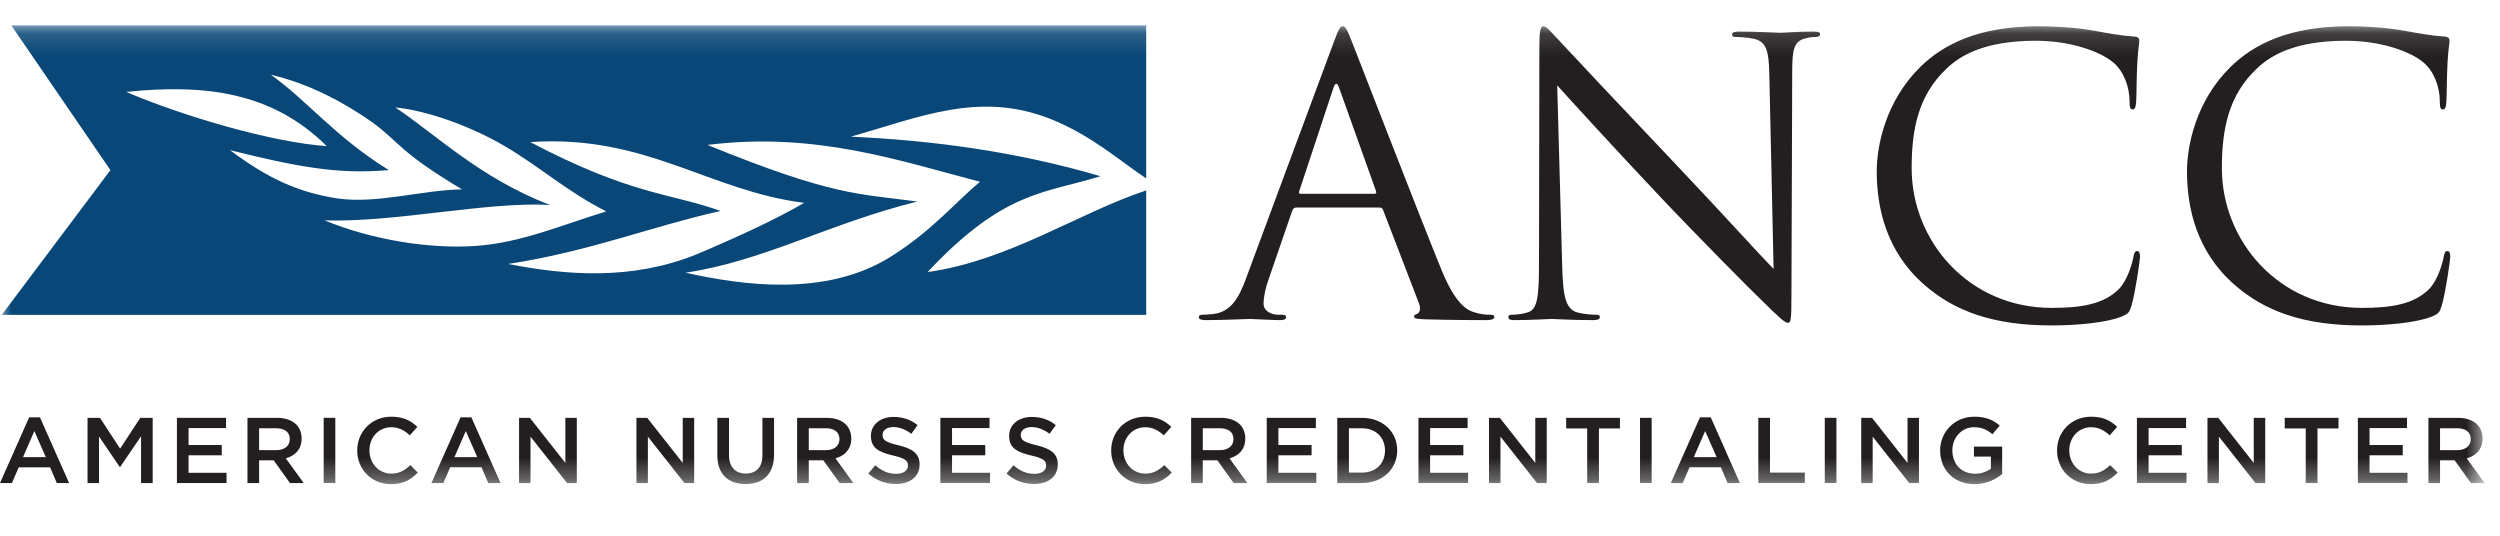
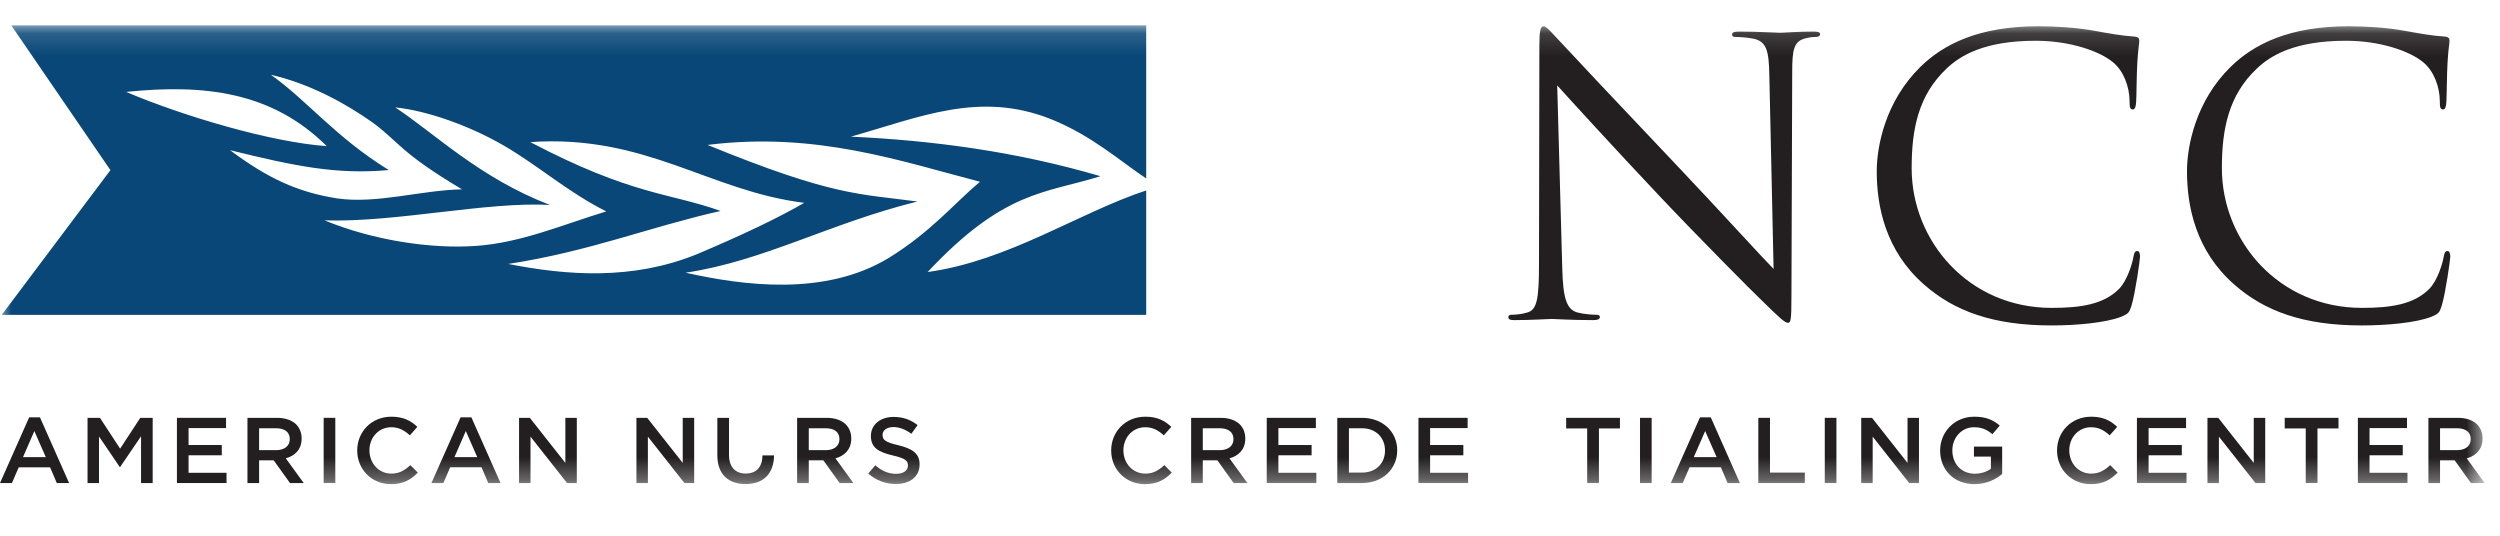
<svg xmlns="http://www.w3.org/2000/svg" width="112" height="24" viewBox="0 0 112 24" fill="none">
  <g id="logo_ancc_svg_new" clip-path="url(#clip0_3934_15048)">
    <g id="-">
      <g id="logo/ancc">
        <g id="Page-1">
          <path id="Fill-1" fill-rule="evenodd" clip-rule="evenodd" d="M1.306 18.697L0 21.64H0.534L0.84 20.935H2.243L2.545 21.64H3.096L1.79 18.697H1.306ZM1.539 19.311L2.052 20.48H1.031L1.539 19.311Z" fill="#231F20" />
          <path id="Fill-2" fill-rule="evenodd" clip-rule="evenodd" d="M6.285 18.719L5.381 20.1L4.478 18.719H3.922V21.64H4.435V19.553L5.365 20.923H5.381L6.319 19.545V21.64H6.84V18.719H6.285Z" fill="#231F20" />
          <path id="Fill-3" fill-rule="evenodd" clip-rule="evenodd" d="M7.926 18.719V21.64H10.149V21.181H8.448V20.397H9.936V19.937H8.448V19.178H10.127V18.719H7.926Z" fill="#231F20" />
          <g id="Group-41">
            <path id="Fill-4" fill-rule="evenodd" clip-rule="evenodd" d="M12.372 20.167C12.745 20.167 12.982 19.975 12.982 19.679V19.67C12.982 19.357 12.753 19.186 12.367 19.186H11.608V20.167H12.372ZM11.086 18.719H12.409C12.783 18.719 13.075 18.827 13.266 19.011C13.423 19.169 13.513 19.386 13.513 19.641V19.649C13.513 20.129 13.22 20.418 12.804 20.534L13.606 21.64H12.991L12.261 20.622H12.253H11.608V21.64H11.086V18.719Z" fill="#231F20" />
            <g id="Mask group">
              <mask id="mask0_3934_15048" style="mask-type:luminance" maskUnits="userSpaceOnUse" x="0" y="1" width="112" height="21">
                <g id="Group">
                  <path id="Vector" d="M0 21.691H111.313V1.139H0V21.691Z" fill="white" />
                </g>
              </mask>
              <g mask="url(#mask0_3934_15048)">
                <path id="Fill-6" fill-rule="evenodd" clip-rule="evenodd" d="M14.5 21.64H15.022V18.719H14.5V21.64Z" fill="#231F20" />
              </g>
            </g>
            <g id="Mask group_2">
              <mask id="mask1_3934_15048" style="mask-type:luminance" maskUnits="userSpaceOnUse" x="0" y="1" width="112" height="21">
                <g id="Group_2">
                  <path id="Vector_2" d="M0 21.691H111.313V1.139H0V21.691Z" fill="white" />
                </g>
              </mask>
              <g mask="url(#mask1_3934_15048)">
                <path id="Fill-8" fill-rule="evenodd" clip-rule="evenodd" d="M16.004 20.188V20.179C16.004 19.348 16.636 18.668 17.535 18.668C18.082 18.668 18.413 18.856 18.697 19.123L18.362 19.503C18.125 19.286 17.87 19.14 17.531 19.14C16.963 19.14 16.551 19.599 16.551 20.171V20.179C16.551 20.751 16.963 21.218 17.531 21.218C17.896 21.218 18.129 21.072 18.384 20.839L18.718 21.173C18.409 21.49 18.07 21.69 17.514 21.69C16.649 21.69 16.004 21.027 16.004 20.188Z" fill="#231F20" />
              </g>
            </g>
            <g id="Mask group_3">
              <mask id="mask2_3934_15048" style="mask-type:luminance" maskUnits="userSpaceOnUse" x="0" y="1" width="112" height="21">
                <g id="Group_3">
                  <path id="Vector_3" d="M0 21.691H111.313V1.139H0V21.691Z" fill="white" />
                </g>
              </mask>
              <g mask="url(#mask2_3934_15048)">
                <path id="Fill-9" fill-rule="evenodd" clip-rule="evenodd" d="M21.381 20.48L20.868 19.311L20.359 20.48H21.381ZM20.634 18.697H21.118L22.424 21.64H21.873L21.572 20.934H20.168L19.863 21.64H19.328L20.634 18.697Z" fill="#231F20" />
              </g>
            </g>
            <g id="Mask group_4">
              <mask id="mask3_3934_15048" style="mask-type:luminance" maskUnits="userSpaceOnUse" x="0" y="1" width="112" height="21">
                <g id="Group_4">
                  <path id="Vector_4" d="M0 21.691H111.313V1.139H0V21.691Z" fill="white" />
                </g>
              </mask>
              <g mask="url(#mask3_3934_15048)">
                <path id="Fill-10" fill-rule="evenodd" clip-rule="evenodd" d="M23.254 18.719H23.737L25.328 20.739V18.719H25.841V21.64H25.404L23.767 19.562V21.64H23.254V18.719Z" fill="#231F20" />
              </g>
            </g>
            <g id="Mask group_5">
              <mask id="mask4_3934_15048" style="mask-type:luminance" maskUnits="userSpaceOnUse" x="0" y="1" width="112" height="21">
                <g id="Group_5">
                  <path id="Vector_5" d="M0 21.691H111.313V1.139H0V21.691Z" fill="white" />
                </g>
              </mask>
              <g mask="url(#mask4_3934_15048)">
                <path id="Fill-11" fill-rule="evenodd" clip-rule="evenodd" d="M28.512 18.719H28.995L30.586 20.739V18.719H31.099V21.64H30.662L29.025 19.562V21.64H28.512V18.719Z" fill="#231F20" />
              </g>
            </g>
            <g id="Mask group_6">
              <mask id="mask5_3934_15048" style="mask-type:luminance" maskUnits="userSpaceOnUse" x="0" y="1" width="112" height="21">
                <g id="Group_6">
                  <path id="Vector_6" d="M0 21.691H111.313V1.139H0V21.691Z" fill="white" />
                </g>
              </mask>
              <g mask="url(#mask5_3934_15048)">
-                 <path id="Fill-12" fill-rule="evenodd" clip-rule="evenodd" d="M32.137 20.401V18.719H32.659V20.38C32.659 20.923 32.943 21.215 33.409 21.215C33.872 21.215 34.156 20.939 34.156 20.401V18.719H34.677V20.376C34.677 21.248 34.177 21.686 33.401 21.686C32.629 21.686 32.137 21.248 32.137 20.401Z" fill="#231F20" />
+                 <path id="Fill-12" fill-rule="evenodd" clip-rule="evenodd" d="M32.137 20.401V18.719H32.659V20.38C32.659 20.923 32.943 21.215 33.409 21.215C33.872 21.215 34.156 20.939 34.156 20.401H34.677V20.376C34.677 21.248 34.177 21.686 33.401 21.686C32.629 21.686 32.137 21.248 32.137 20.401Z" fill="#231F20" />
              </g>
            </g>
            <g id="Mask group_7">
              <mask id="mask6_3934_15048" style="mask-type:luminance" maskUnits="userSpaceOnUse" x="0" y="1" width="112" height="21">
                <g id="Group_7">
                  <path id="Vector_7" d="M0 21.691H111.313V1.139H0V21.691Z" fill="white" />
                </g>
              </mask>
              <g mask="url(#mask6_3934_15048)">
                <path id="Fill-13" fill-rule="evenodd" clip-rule="evenodd" d="M36.996 20.167C37.37 20.167 37.607 19.975 37.607 19.679V19.67C37.607 19.357 37.378 19.186 36.992 19.186H36.233V20.167H36.996ZM35.711 18.719H37.034C37.407 18.719 37.7 18.827 37.891 19.011C38.048 19.169 38.137 19.386 38.137 19.641V19.649C38.137 20.129 37.845 20.418 37.429 20.534L38.231 21.64H37.615L36.886 20.622H36.878H36.233V21.64H35.711V18.719Z" fill="#231F20" />
              </g>
            </g>
            <g id="Mask group_8">
              <mask id="mask7_3934_15048" style="mask-type:luminance" maskUnits="userSpaceOnUse" x="0" y="1" width="112" height="21">
                <g id="Group_8">
                  <path id="Vector_8" d="M0 21.691H111.313V1.139H0V21.691Z" fill="white" />
                </g>
              </mask>
              <g mask="url(#mask7_3934_15048)">
                <path id="Fill-14" fill-rule="evenodd" clip-rule="evenodd" d="M38.898 21.215L39.213 20.848C39.497 21.09 39.781 21.228 40.15 21.228C40.472 21.228 40.676 21.082 40.676 20.861V20.852C40.676 20.644 40.557 20.531 40.005 20.406C39.374 20.256 39.017 20.072 39.017 19.533V19.525C39.017 19.024 39.441 18.678 40.031 18.678C40.464 18.678 40.807 18.807 41.108 19.045L40.829 19.433C40.561 19.237 40.294 19.133 40.023 19.133C39.717 19.133 39.539 19.287 39.539 19.479V19.487C39.539 19.713 39.675 19.813 40.243 19.946C40.871 20.097 41.198 20.318 41.198 20.802V20.811C41.198 21.358 40.761 21.683 40.137 21.683C39.683 21.683 39.255 21.529 38.898 21.215Z" fill="#231F20" />
              </g>
            </g>
            <g id="Mask group_9">
              <mask id="mask8_3934_15048" style="mask-type:luminance" maskUnits="userSpaceOnUse" x="0" y="1" width="112" height="21">
                <g id="Group_9">
                  <path id="Vector_9" d="M0 21.691H111.313V1.139H0V21.691Z" fill="white" />
                </g>
              </mask>
              <g mask="url(#mask8_3934_15048)">
-                 <path id="Fill-15" fill-rule="evenodd" clip-rule="evenodd" d="M42.129 18.719H44.331V19.178H42.651V19.937H44.14V20.397H42.651V21.181H44.352V21.64H42.129V18.719Z" fill="#231F20" />
-               </g>
+                 </g>
            </g>
            <g id="Mask group_10">
              <mask id="mask9_3934_15048" style="mask-type:luminance" maskUnits="userSpaceOnUse" x="0" y="1" width="112" height="21">
                <g id="Group_10">
-                   <path id="Vector_10" d="M0 21.691H111.313V1.139H0V21.691Z" fill="white" />
-                 </g>
+                   </g>
              </mask>
              <g mask="url(#mask9_3934_15048)">
                <path id="Fill-16" fill-rule="evenodd" clip-rule="evenodd" d="M45.09 21.215L45.404 20.848C45.688 21.09 45.972 21.228 46.341 21.228C46.663 21.228 46.867 21.082 46.867 20.861V20.852C46.867 20.644 46.749 20.531 46.197 20.406C45.565 20.256 45.209 20.072 45.209 19.533V19.525C45.209 19.024 45.633 18.678 46.222 18.678C46.655 18.678 46.999 18.807 47.3 19.045L47.02 19.433C46.753 19.237 46.486 19.133 46.214 19.133C45.908 19.133 45.73 19.287 45.73 19.479V19.487C45.73 19.713 45.867 19.813 46.434 19.946C47.062 20.097 47.389 20.318 47.389 20.802V20.811C47.389 21.358 46.952 21.683 46.328 21.683C45.875 21.683 45.446 21.529 45.09 21.215Z" fill="#231F20" />
              </g>
            </g>
            <g id="Mask group_11">
              <mask id="mask10_3934_15048" style="mask-type:luminance" maskUnits="userSpaceOnUse" x="0" y="1" width="112" height="21">
                <g id="Group_11">
                  <path id="Vector_11" d="M0 21.691H111.313V1.139H0V21.691Z" fill="white" />
                </g>
              </mask>
              <g mask="url(#mask10_3934_15048)">
                <path id="Fill-17" fill-rule="evenodd" clip-rule="evenodd" d="M49.781 20.188V20.179C49.781 19.348 50.413 18.668 51.313 18.668C51.86 18.668 52.191 18.856 52.475 19.123L52.139 19.503C51.902 19.286 51.648 19.14 51.308 19.14C50.74 19.14 50.329 19.599 50.329 20.171V20.179C50.329 20.751 50.74 21.218 51.308 21.218C51.673 21.218 51.906 21.072 52.161 20.839L52.496 21.173C52.187 21.49 51.847 21.69 51.291 21.69C50.426 21.69 49.781 21.027 49.781 20.188Z" fill="#231F20" />
              </g>
            </g>
            <g id="Mask group_12">
              <mask id="mask11_3934_15048" style="mask-type:luminance" maskUnits="userSpaceOnUse" x="0" y="1" width="112" height="21">
                <g id="Group_12">
                  <path id="Vector_12" d="M0 21.691H111.313V1.139H0V21.691Z" fill="white" />
                </g>
              </mask>
              <g mask="url(#mask11_3934_15048)">
                <path id="Fill-18" fill-rule="evenodd" clip-rule="evenodd" d="M54.648 20.167C55.021 20.167 55.259 19.975 55.259 19.679V19.67C55.259 19.357 55.03 19.186 54.644 19.186H53.885V20.167H54.648ZM53.363 18.719H54.687C55.06 18.719 55.352 18.827 55.543 19.011C55.7 19.169 55.789 19.386 55.789 19.641V19.649C55.789 20.129 55.497 20.418 55.081 20.534L55.883 21.64H55.267L54.538 20.622H54.529H53.885V21.64H53.363V18.719Z" fill="#231F20" />
              </g>
            </g>
            <g id="Mask group_13">
              <mask id="mask12_3934_15048" style="mask-type:luminance" maskUnits="userSpaceOnUse" x="0" y="1" width="112" height="21">
                <g id="Group_13">
                  <path id="Vector_13" d="M0 21.691H111.313V1.139H0V21.691Z" fill="white" />
                </g>
              </mask>
              <g mask="url(#mask12_3934_15048)">
                <path id="Fill-19" fill-rule="evenodd" clip-rule="evenodd" d="M56.75 18.719H58.951V19.178H57.272V19.937H58.76V20.397H57.272V21.181H58.972V21.64H56.75V18.719Z" fill="#231F20" />
              </g>
            </g>
            <g id="Mask group_14">
              <mask id="mask13_3934_15048" style="mask-type:luminance" maskUnits="userSpaceOnUse" x="0" y="1" width="112" height="21">
                <g id="Group_14">
                  <path id="Vector_14" d="M0 21.691H111.313V1.139H0V21.691Z" fill="white" />
                </g>
              </mask>
              <g mask="url(#mask13_3934_15048)">
                <path id="Fill-20" fill-rule="evenodd" clip-rule="evenodd" d="M61.017 21.173C61.641 21.173 62.048 20.76 62.048 20.188V20.18C62.048 19.608 61.641 19.186 61.017 19.186H60.432V21.173H61.017ZM59.91 18.719H61.017C61.95 18.719 62.595 19.349 62.595 20.171V20.18C62.595 21.002 61.95 21.64 61.017 21.64H59.91V18.719Z" fill="#231F20" />
              </g>
            </g>
            <g id="Mask group_15">
              <mask id="mask14_3934_15048" style="mask-type:luminance" maskUnits="userSpaceOnUse" x="0" y="1" width="112" height="21">
                <g id="Group_15">
                  <path id="Vector_15" d="M0 21.691H111.313V1.139H0V21.691Z" fill="white" />
                </g>
              </mask>
              <g mask="url(#mask14_3934_15048)">
                <path id="Fill-21" fill-rule="evenodd" clip-rule="evenodd" d="M63.547 18.719H65.749V19.178H64.069V19.937H65.558V20.397H64.069V21.181H65.77V21.64H63.547V18.719Z" fill="#231F20" />
              </g>
            </g>
            <g id="Mask group_16">
              <mask id="mask15_3934_15048" style="mask-type:luminance" maskUnits="userSpaceOnUse" x="0" y="1" width="112" height="21">
                <g id="Group_16">
-                   <path id="Vector_16" d="M0 21.691H111.313V1.139H0V21.691Z" fill="white" />
-                 </g>
+                   </g>
              </mask>
              <g mask="url(#mask15_3934_15048)">
                <path id="Fill-22" fill-rule="evenodd" clip-rule="evenodd" d="M66.707 18.719H67.191L68.781 20.739V18.719H69.294V21.64H68.858L67.221 19.562V21.64H66.707V18.719Z" fill="#231F20" />
              </g>
            </g>
            <g id="Mask group_17">
              <mask id="mask16_3934_15048" style="mask-type:luminance" maskUnits="userSpaceOnUse" x="0" y="1" width="112" height="21">
                <g id="Group_17">
                  <path id="Vector_17" d="M0 21.691H111.313V1.139H0V21.691Z" fill="white" />
                </g>
              </mask>
              <g mask="url(#mask16_3934_15048)">
                <path id="Fill-23" fill-rule="evenodd" clip-rule="evenodd" d="M71.106 19.194H70.164V18.719H72.573V19.194H71.632V21.64H71.106V19.194Z" fill="#231F20" />
              </g>
            </g>
            <g id="Mask group_18">
              <mask id="mask17_3934_15048" style="mask-type:luminance" maskUnits="userSpaceOnUse" x="0" y="1" width="112" height="21">
                <g id="Group_18">
                  <path id="Vector_18" d="M0 21.691H111.313V1.139H0V21.691Z" fill="white" />
                </g>
              </mask>
              <g mask="url(#mask17_3934_15048)">
                <path id="Fill-24" fill-rule="evenodd" clip-rule="evenodd" d="M73.473 21.64H73.994V18.719H73.473V21.64Z" fill="#231F20" />
              </g>
            </g>
            <g id="Mask group_19">
              <mask id="mask18_3934_15048" style="mask-type:luminance" maskUnits="userSpaceOnUse" x="0" y="1" width="112" height="21">
                <g id="Group_19">
                  <path id="Vector_19" d="M0 21.691H111.313V1.139H0V21.691Z" fill="white" />
                </g>
              </mask>
              <g mask="url(#mask18_3934_15048)">
                <path id="Fill-25" fill-rule="evenodd" clip-rule="evenodd" d="M76.905 20.48L76.391 19.311L75.882 20.48H76.905ZM76.159 18.697H76.642L77.948 21.64H77.396L77.096 20.934H75.692L75.386 21.64H74.852L76.159 18.697Z" fill="#231F20" />
              </g>
            </g>
            <g id="Mask group_20">
              <mask id="mask19_3934_15048" style="mask-type:luminance" maskUnits="userSpaceOnUse" x="0" y="1" width="112" height="21">
                <g id="Group_20">
                  <path id="Vector_20" d="M0 21.691H111.313V1.139H0V21.691Z" fill="white" />
                </g>
              </mask>
              <g mask="url(#mask19_3934_15048)">
                <path id="Fill-26" fill-rule="evenodd" clip-rule="evenodd" d="M78.773 18.719H79.295V21.173H80.856V21.64H78.773V18.719Z" fill="#231F20" />
              </g>
            </g>
            <g id="Mask group_21">
              <mask id="mask20_3934_15048" style="mask-type:luminance" maskUnits="userSpaceOnUse" x="0" y="1" width="112" height="21">
                <g id="Group_21">
                  <path id="Vector_21" d="M0 21.691H111.313V1.139H0V21.691Z" fill="white" />
                </g>
              </mask>
              <g mask="url(#mask20_3934_15048)">
                <path id="Fill-27" fill-rule="evenodd" clip-rule="evenodd" d="M81.75 21.64H82.272V18.719H81.75V21.64Z" fill="#231F20" />
              </g>
            </g>
            <g id="Mask group_22">
              <mask id="mask21_3934_15048" style="mask-type:luminance" maskUnits="userSpaceOnUse" x="0" y="1" width="112" height="21">
                <g id="Group_22">
                  <path id="Vector_22" d="M0 21.691H111.313V1.139H0V21.691Z" fill="white" />
                </g>
              </mask>
              <g mask="url(#mask21_3934_15048)">
                <path id="Fill-28" fill-rule="evenodd" clip-rule="evenodd" d="M83.383 18.719H83.866L85.457 20.739V18.719H85.97V21.64H85.533L83.896 19.562V21.64H83.383V18.719Z" fill="#231F20" />
              </g>
            </g>
            <g id="Mask group_23">
              <mask id="mask22_3934_15048" style="mask-type:luminance" maskUnits="userSpaceOnUse" x="0" y="1" width="112" height="21">
                <g id="Group_23">
                  <path id="Vector_23" d="M0 21.691H111.313V1.139H0V21.691Z" fill="white" />
                </g>
              </mask>
              <g mask="url(#mask22_3934_15048)">
                <path id="Fill-29" fill-rule="evenodd" clip-rule="evenodd" d="M86.918 20.188V20.179C86.918 19.361 87.554 18.668 88.449 18.668C88.967 18.668 89.285 18.81 89.59 19.064L89.259 19.453C89.031 19.261 88.806 19.14 88.428 19.14C87.88 19.14 87.465 19.611 87.465 20.171V20.179C87.465 20.78 87.868 21.223 88.475 21.223C88.754 21.223 89.009 21.135 89.192 21.001V20.455H88.432V20.008H89.697V21.235C89.404 21.482 88.984 21.69 88.457 21.69C87.529 21.69 86.918 21.039 86.918 20.188Z" fill="#231F20" />
              </g>
            </g>
            <g id="Mask group_24">
              <mask id="mask23_3934_15048" style="mask-type:luminance" maskUnits="userSpaceOnUse" x="0" y="1" width="112" height="21">
                <g id="Group_24">
                  <path id="Vector_24" d="M0 21.691H111.313V1.139H0V21.691Z" fill="white" />
                </g>
              </mask>
              <g mask="url(#mask23_3934_15048)">
                <path id="Fill-30" fill-rule="evenodd" clip-rule="evenodd" d="M92.156 20.188V20.179C92.156 19.348 92.788 18.668 93.688 18.668C94.235 18.668 94.565 18.856 94.85 19.123L94.514 19.503C94.277 19.286 94.023 19.14 93.683 19.14C93.115 19.14 92.704 19.599 92.704 20.171V20.179C92.704 20.751 93.115 21.218 93.683 21.218C94.048 21.218 94.281 21.072 94.536 20.839L94.871 21.173C94.562 21.49 94.222 21.69 93.666 21.69C92.801 21.69 92.156 21.027 92.156 20.188Z" fill="#231F20" />
              </g>
            </g>
            <g id="Mask group_25">
              <mask id="mask24_3934_15048" style="mask-type:luminance" maskUnits="userSpaceOnUse" x="0" y="1" width="112" height="21">
                <g id="Group_25">
                  <path id="Vector_25" d="M0 21.691H111.313V1.139H0V21.691Z" fill="white" />
                </g>
              </mask>
              <g mask="url(#mask24_3934_15048)">
                <path id="Fill-31" fill-rule="evenodd" clip-rule="evenodd" d="M95.734 18.719H97.936V19.178H96.257V19.937H97.745V20.397H96.257V21.181H97.957V21.64H95.734V18.719Z" fill="#231F20" />
              </g>
            </g>
            <g id="Mask group_26">
              <mask id="mask25_3934_15048" style="mask-type:luminance" maskUnits="userSpaceOnUse" x="0" y="1" width="112" height="21">
                <g id="Group_26">
                  <path id="Vector_26" d="M0 21.691H111.313V1.139H0V21.691Z" fill="white" />
                </g>
              </mask>
              <g mask="url(#mask25_3934_15048)">
                <path id="Fill-32" fill-rule="evenodd" clip-rule="evenodd" d="M98.894 18.719H99.378L100.968 20.739V18.719H101.482V21.64H101.045L99.407 19.562V21.64H98.894V18.719Z" fill="#231F20" />
              </g>
            </g>
            <g id="Mask group_27">
              <mask id="mask26_3934_15048" style="mask-type:luminance" maskUnits="userSpaceOnUse" x="0" y="1" width="112" height="21">
                <g id="Group_27">
                  <path id="Vector_27" d="M0 21.691H111.313V1.139H0V21.691Z" fill="white" />
                </g>
              </mask>
              <g mask="url(#mask26_3934_15048)">
                <path id="Fill-33" fill-rule="evenodd" clip-rule="evenodd" d="M103.297 19.194H102.355V18.719H104.765V19.194H103.823V21.64H103.297V19.194Z" fill="#231F20" />
              </g>
            </g>
            <g id="Mask group_28">
              <mask id="mask27_3934_15048" style="mask-type:luminance" maskUnits="userSpaceOnUse" x="0" y="1" width="112" height="21">
                <g id="Group_28">
                  <path id="Vector_28" d="M0 21.691H111.313V1.139H0V21.691Z" fill="white" />
                </g>
              </mask>
              <g mask="url(#mask27_3934_15048)">
                <path id="Fill-34" fill-rule="evenodd" clip-rule="evenodd" d="M105.633 18.719H107.834V19.178H106.155V19.937H107.643V20.397H106.155V21.181H107.855V21.64H105.633V18.719Z" fill="#231F20" />
              </g>
            </g>
            <g id="Mask group_29">
              <mask id="mask28_3934_15048" style="mask-type:luminance" maskUnits="userSpaceOnUse" x="0" y="1" width="112" height="21">
                <g id="Group_29">
                  <path id="Vector_29" d="M0 21.691H111.313V1.139H0V21.691Z" fill="white" />
                </g>
              </mask>
              <g mask="url(#mask28_3934_15048)">
                <path id="Fill-35" fill-rule="evenodd" clip-rule="evenodd" d="M110.078 20.167C110.451 20.167 110.689 19.975 110.689 19.679V19.67C110.689 19.357 110.46 19.186 110.074 19.186H109.314V20.167H110.078ZM108.793 18.719H110.116C110.49 18.719 110.782 18.827 110.973 19.011C111.13 19.169 111.219 19.386 111.219 19.641V19.649C111.219 20.129 110.926 20.418 110.511 20.534L111.312 21.64H110.697L109.968 20.622H109.959H109.314V21.64H108.793V18.719Z" fill="#231F20" />
              </g>
            </g>
            <g id="Mask group_30">
              <mask id="mask29_3934_15048" style="mask-type:luminance" maskUnits="userSpaceOnUse" x="0" y="1" width="112" height="21">
                <g id="Group_30">
-                   <path id="Vector_30" d="M0 21.691H111.313V1.139H0V21.691Z" fill="white" />
-                 </g>
+                   </g>
              </mask>
              <g mask="url(#mask29_3934_15048)">
                <path id="Fill-36" fill-rule="evenodd" clip-rule="evenodd" d="M61.577 8.681C61.664 8.681 61.664 8.63 61.646 8.562L59.996 3.945C59.909 3.689 59.822 3.689 59.735 3.945L58.206 8.562C58.172 8.647 58.206 8.681 58.258 8.681H61.577ZM59.77 1.843C59.978 1.278 60.048 1.176 60.152 1.176C60.257 1.176 60.326 1.261 60.535 1.791C60.795 2.441 63.523 9.502 64.583 12.101C65.208 13.623 65.712 13.896 66.076 13.999C66.337 14.084 66.598 14.101 66.772 14.101C66.876 14.101 66.945 14.118 66.945 14.204C66.945 14.306 66.789 14.341 66.598 14.341C66.337 14.341 65.069 14.341 63.87 14.306C63.54 14.289 63.349 14.289 63.349 14.187C63.349 14.118 63.401 14.084 63.471 14.067C63.575 14.033 63.679 13.879 63.575 13.605L61.959 9.399C61.924 9.331 61.89 9.297 61.803 9.297H58.068C57.981 9.297 57.929 9.348 57.894 9.434L56.852 12.46C56.695 12.887 56.608 13.297 56.608 13.605C56.608 13.948 56.973 14.101 57.269 14.101H57.442C57.564 14.101 57.616 14.135 57.616 14.204C57.616 14.306 57.512 14.341 57.355 14.341C56.938 14.341 56.192 14.289 56 14.289C55.809 14.289 54.854 14.341 54.037 14.341C53.811 14.341 53.707 14.306 53.707 14.204C53.707 14.135 53.776 14.101 53.863 14.101C53.985 14.101 54.228 14.084 54.367 14.067C55.166 13.964 55.514 13.315 55.827 12.46L59.77 1.843Z" fill="#231F20" />
              </g>
            </g>
            <g id="Mask group_31">
              <mask id="mask30_3934_15048" style="mask-type:luminance" maskUnits="userSpaceOnUse" x="0" y="1" width="112" height="21">
                <g id="Group_31">
                  <path id="Vector_31" d="M0 21.691H111.313V1.139H0V21.691Z" fill="white" />
                </g>
              </mask>
              <g mask="url(#mask30_3934_15048)">
                <path id="Fill-37" fill-rule="evenodd" clip-rule="evenodd" d="M69.989 12.015C70.024 13.418 70.198 13.862 70.667 13.999C70.997 14.084 71.379 14.101 71.535 14.101C71.622 14.101 71.674 14.136 71.674 14.204C71.674 14.306 71.57 14.341 71.362 14.341C70.371 14.341 69.676 14.289 69.52 14.289C69.364 14.289 68.634 14.341 67.852 14.341C67.678 14.341 67.574 14.324 67.574 14.204C67.574 14.136 67.626 14.101 67.713 14.101C67.852 14.101 68.165 14.084 68.426 13.999C68.86 13.879 68.947 13.383 68.947 11.827L68.964 2.031C68.964 1.364 69.016 1.176 69.155 1.176C69.294 1.176 69.59 1.552 69.763 1.723C70.024 2.014 72.612 4.766 75.288 7.587C77.008 9.4 78.901 11.486 79.457 12.05L79.266 3.364C79.249 2.253 79.127 1.877 78.589 1.74C78.276 1.672 77.877 1.655 77.737 1.655C77.616 1.655 77.599 1.603 77.599 1.535C77.599 1.432 77.737 1.415 77.946 1.415C78.728 1.415 79.562 1.467 79.753 1.467C79.944 1.467 80.517 1.415 81.23 1.415C81.421 1.415 81.542 1.432 81.542 1.535C81.542 1.603 81.473 1.655 81.351 1.655C81.264 1.655 81.143 1.655 80.934 1.706C80.361 1.826 80.291 2.202 80.291 3.228L80.257 13.247C80.257 14.375 80.222 14.461 80.1 14.461C79.961 14.461 79.753 14.272 78.832 13.366C78.641 13.195 76.139 10.682 74.298 8.733C72.283 6.596 70.319 4.442 69.763 3.826L69.989 12.015Z" fill="#231F20" />
              </g>
            </g>
            <g id="Mask group_32">
              <mask id="mask31_3934_15048" style="mask-type:luminance" maskUnits="userSpaceOnUse" x="0" y="1" width="112" height="21">
                <g id="Group_32">
                  <path id="Vector_32" d="M0 21.691H111.313V1.139H0V21.691Z" fill="white" />
                </g>
              </mask>
              <g mask="url(#mask31_3934_15048)">
                <path id="Fill-38" fill-rule="evenodd" clip-rule="evenodd" d="M86.18 12.733C84.495 11.246 84.078 9.297 84.078 7.673C84.078 6.527 84.478 4.527 86.024 3.005C87.066 1.979 88.647 1.176 91.323 1.176C92.018 1.176 92.99 1.227 93.842 1.381C94.502 1.501 95.058 1.603 95.614 1.637C95.805 1.655 95.84 1.723 95.84 1.826C95.84 1.962 95.788 2.168 95.753 2.783C95.718 3.347 95.718 4.287 95.701 4.544C95.683 4.8 95.649 4.903 95.544 4.903C95.423 4.903 95.405 4.783 95.405 4.544C95.405 3.877 95.128 3.176 94.676 2.8C94.067 2.287 92.73 1.826 91.201 1.826C88.891 1.826 87.813 2.492 87.205 3.074C85.937 4.27 85.642 5.792 85.642 7.536C85.642 10.802 88.195 13.793 91.913 13.793C93.216 13.793 94.241 13.64 94.937 12.939C95.301 12.563 95.527 11.81 95.579 11.502C95.614 11.315 95.649 11.246 95.753 11.246C95.84 11.246 95.874 11.366 95.874 11.502C95.874 11.622 95.666 13.11 95.492 13.691C95.388 14.016 95.353 14.05 95.041 14.187C94.345 14.461 93.025 14.58 91.913 14.58C89.307 14.58 87.552 13.948 86.18 12.733Z" fill="#231F20" />
              </g>
            </g>
            <g id="Mask group_33">
              <mask id="mask32_3934_15048" style="mask-type:luminance" maskUnits="userSpaceOnUse" x="0" y="1" width="112" height="21">
                <g id="Group_33">
                  <path id="Vector_33" d="M0 21.691H111.313V1.139H0V21.691Z" fill="white" />
                </g>
              </mask>
              <g mask="url(#mask32_3934_15048)">
                <path id="Fill-39" fill-rule="evenodd" clip-rule="evenodd" d="M100.079 12.733C98.394 11.246 97.977 9.297 97.977 7.673C97.977 6.527 98.376 4.527 99.922 3.005C100.965 1.979 102.546 1.176 105.221 1.176C105.916 1.176 106.889 1.227 107.74 1.381C108.401 1.501 108.956 1.603 109.512 1.637C109.703 1.655 109.738 1.723 109.738 1.826C109.738 1.962 109.686 2.168 109.651 2.783C109.617 3.347 109.617 4.287 109.599 4.544C109.582 4.8 109.547 4.903 109.443 4.903C109.321 4.903 109.304 4.783 109.304 4.544C109.304 3.877 109.026 3.176 108.574 2.8C107.966 2.287 106.629 1.826 105.1 1.826C102.789 1.826 101.712 2.492 101.104 3.074C99.835 4.27 99.54 5.792 99.54 7.536C99.54 10.802 102.094 13.793 105.812 13.793C107.115 13.793 108.14 13.64 108.835 12.939C109.2 12.563 109.426 11.81 109.478 11.502C109.512 11.315 109.547 11.246 109.651 11.246C109.738 11.246 109.773 11.366 109.773 11.502C109.773 11.622 109.565 13.11 109.391 13.691C109.286 14.016 109.252 14.05 108.939 14.187C108.244 14.461 106.924 14.58 105.812 14.58C103.206 14.58 101.451 13.948 100.079 12.733Z" fill="#231F20" />
              </g>
            </g>
            <g id="Mask group_34">
              <mask id="mask33_3934_15048" style="mask-type:luminance" maskUnits="userSpaceOnUse" x="0" y="1" width="112" height="21">
                <g id="Group_34">
                  <path id="Vector_34" d="M0 21.691H111.313V1.139H0V21.691Z" fill="white" />
                </g>
              </mask>
              <g mask="url(#mask33_3934_15048)">
                <path id="Fill-40" fill-rule="evenodd" clip-rule="evenodd" d="M43.903 8.142C42.766 9.094 41.709 10.393 39.796 11.568C36.938 13.286 33.298 12.793 30.713 12.217C34.215 11.696 37.148 10.008 41.098 9.028C38.488 8.675 37.348 8.8 31.697 6.493C36.554 5.882 40.392 7.234 43.903 8.142ZM22.767 11.825C26.414 11.266 29.118 10.162 32.283 9.451C29.973 8.627 28.324 8.76 23.757 6.366C28.936 6.01 31.765 8.559 36.029 9.087C34.808 9.796 33.17 10.565 31.206 11.395C28.309 12.567 25.377 12.338 22.767 11.825ZM14.54 9.872C17.693 9.977 21.807 9.023 24.637 9.182C21.489 7.973 19.484 5.985 17.708 4.813C19.086 4.944 21.04 5.625 22.602 6.54C24.166 7.454 25.421 8.595 27.16 9.471C25.121 10.096 23.349 10.872 21.324 11.017C19.295 11.162 16.69 10.76 14.54 9.872ZM17.416 7.618C15.013 6.133 13.782 4.517 12.134 3.35C13.88 3.749 15.483 4.634 16.701 5.493C17.899 6.379 17.915 6.826 20.697 8.482C18.858 8.52 16.894 9.143 15.117 8.89C13.335 8.614 11.99 7.985 10.302 6.726C13.208 7.444 15.085 7.831 17.416 7.618ZM14.638 6.547C12.178 6.375 8.25 5.22 5.649 4.118C9.144 3.756 12.181 4.106 14.638 6.547ZM47.075 5.334C48.917 6.074 50.166 7.207 51.35 7.994V1.139H0.507L4.947 7.622L0.078 14.106H51.35V8.532C48.336 9.523 45.191 11.686 41.557 12.187C44.992 8.525 46.805 8.671 49.301 7.894C45.508 6.78 41.766 6.291 38.119 6.122C41.249 5.236 43.886 4.07 47.075 5.334Z" fill="#084777" />
              </g>
            </g>
          </g>
        </g>
      </g>
    </g>
  </g>
  <defs>
    <clipPath id="clip0_3934_15048">
      <rect width="111.501" height="22.147" fill="white" transform="translate(0 0.928)" />
    </clipPath>
  </defs>
</svg>